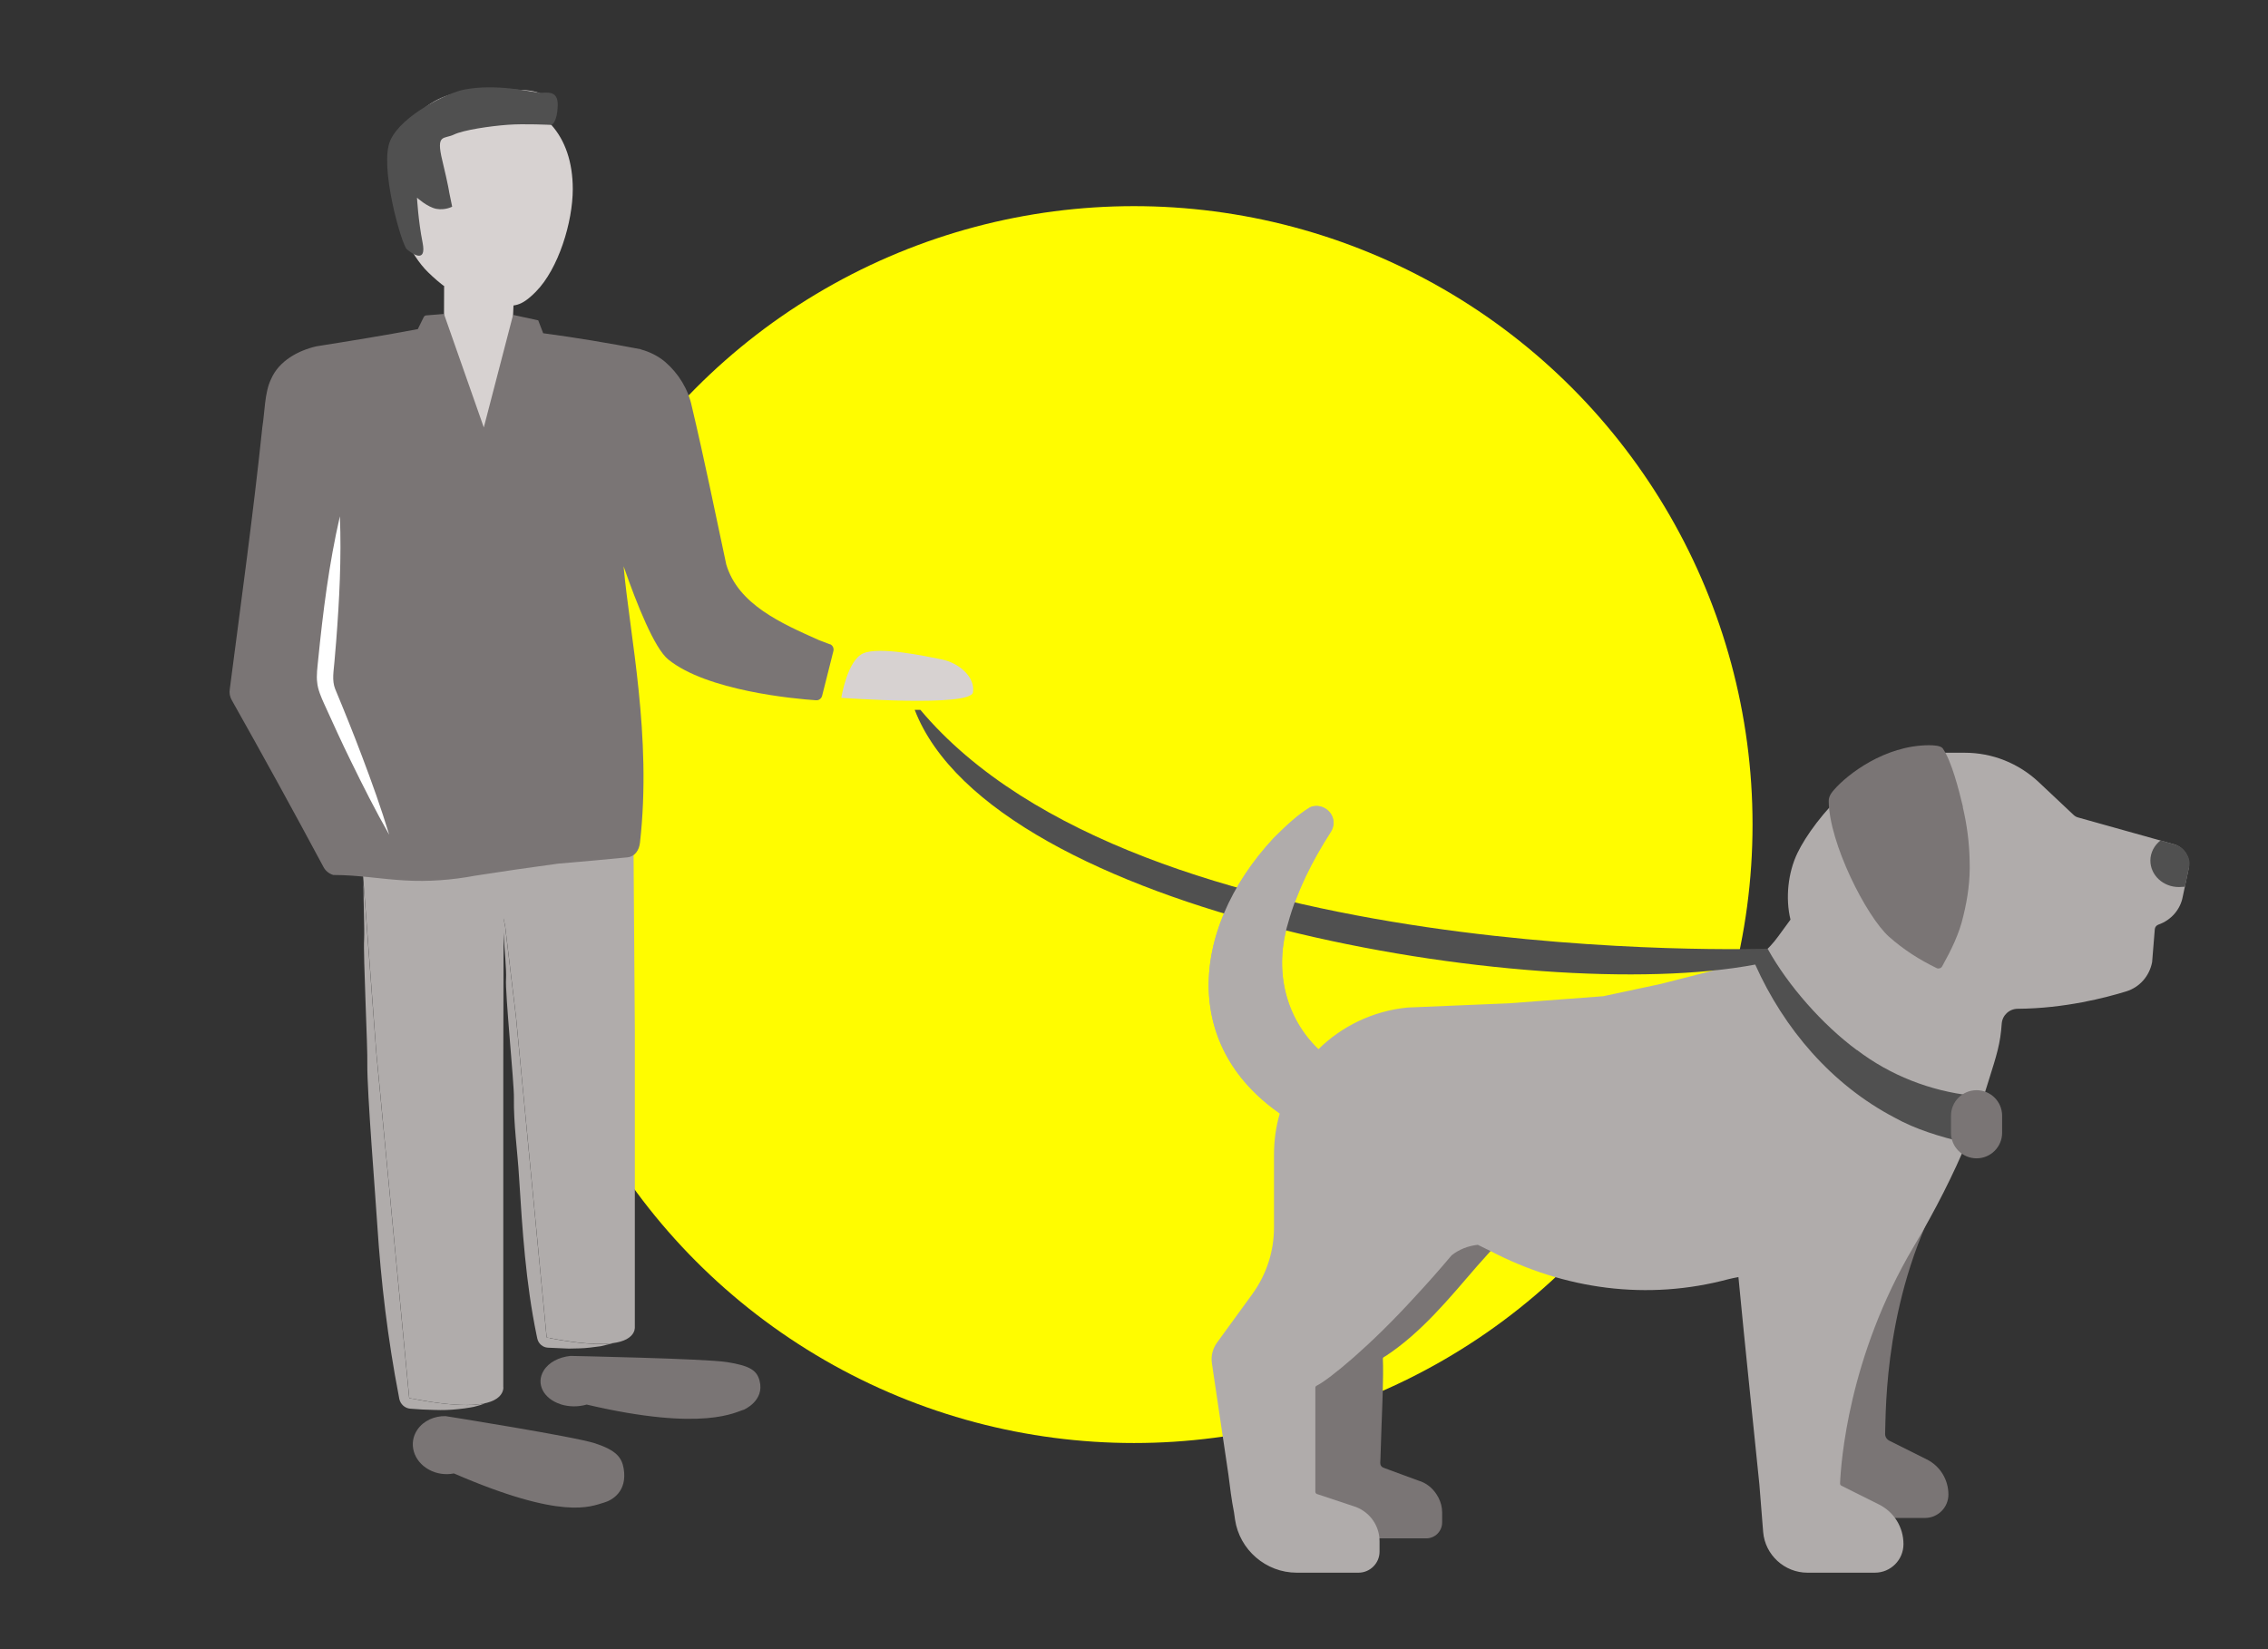
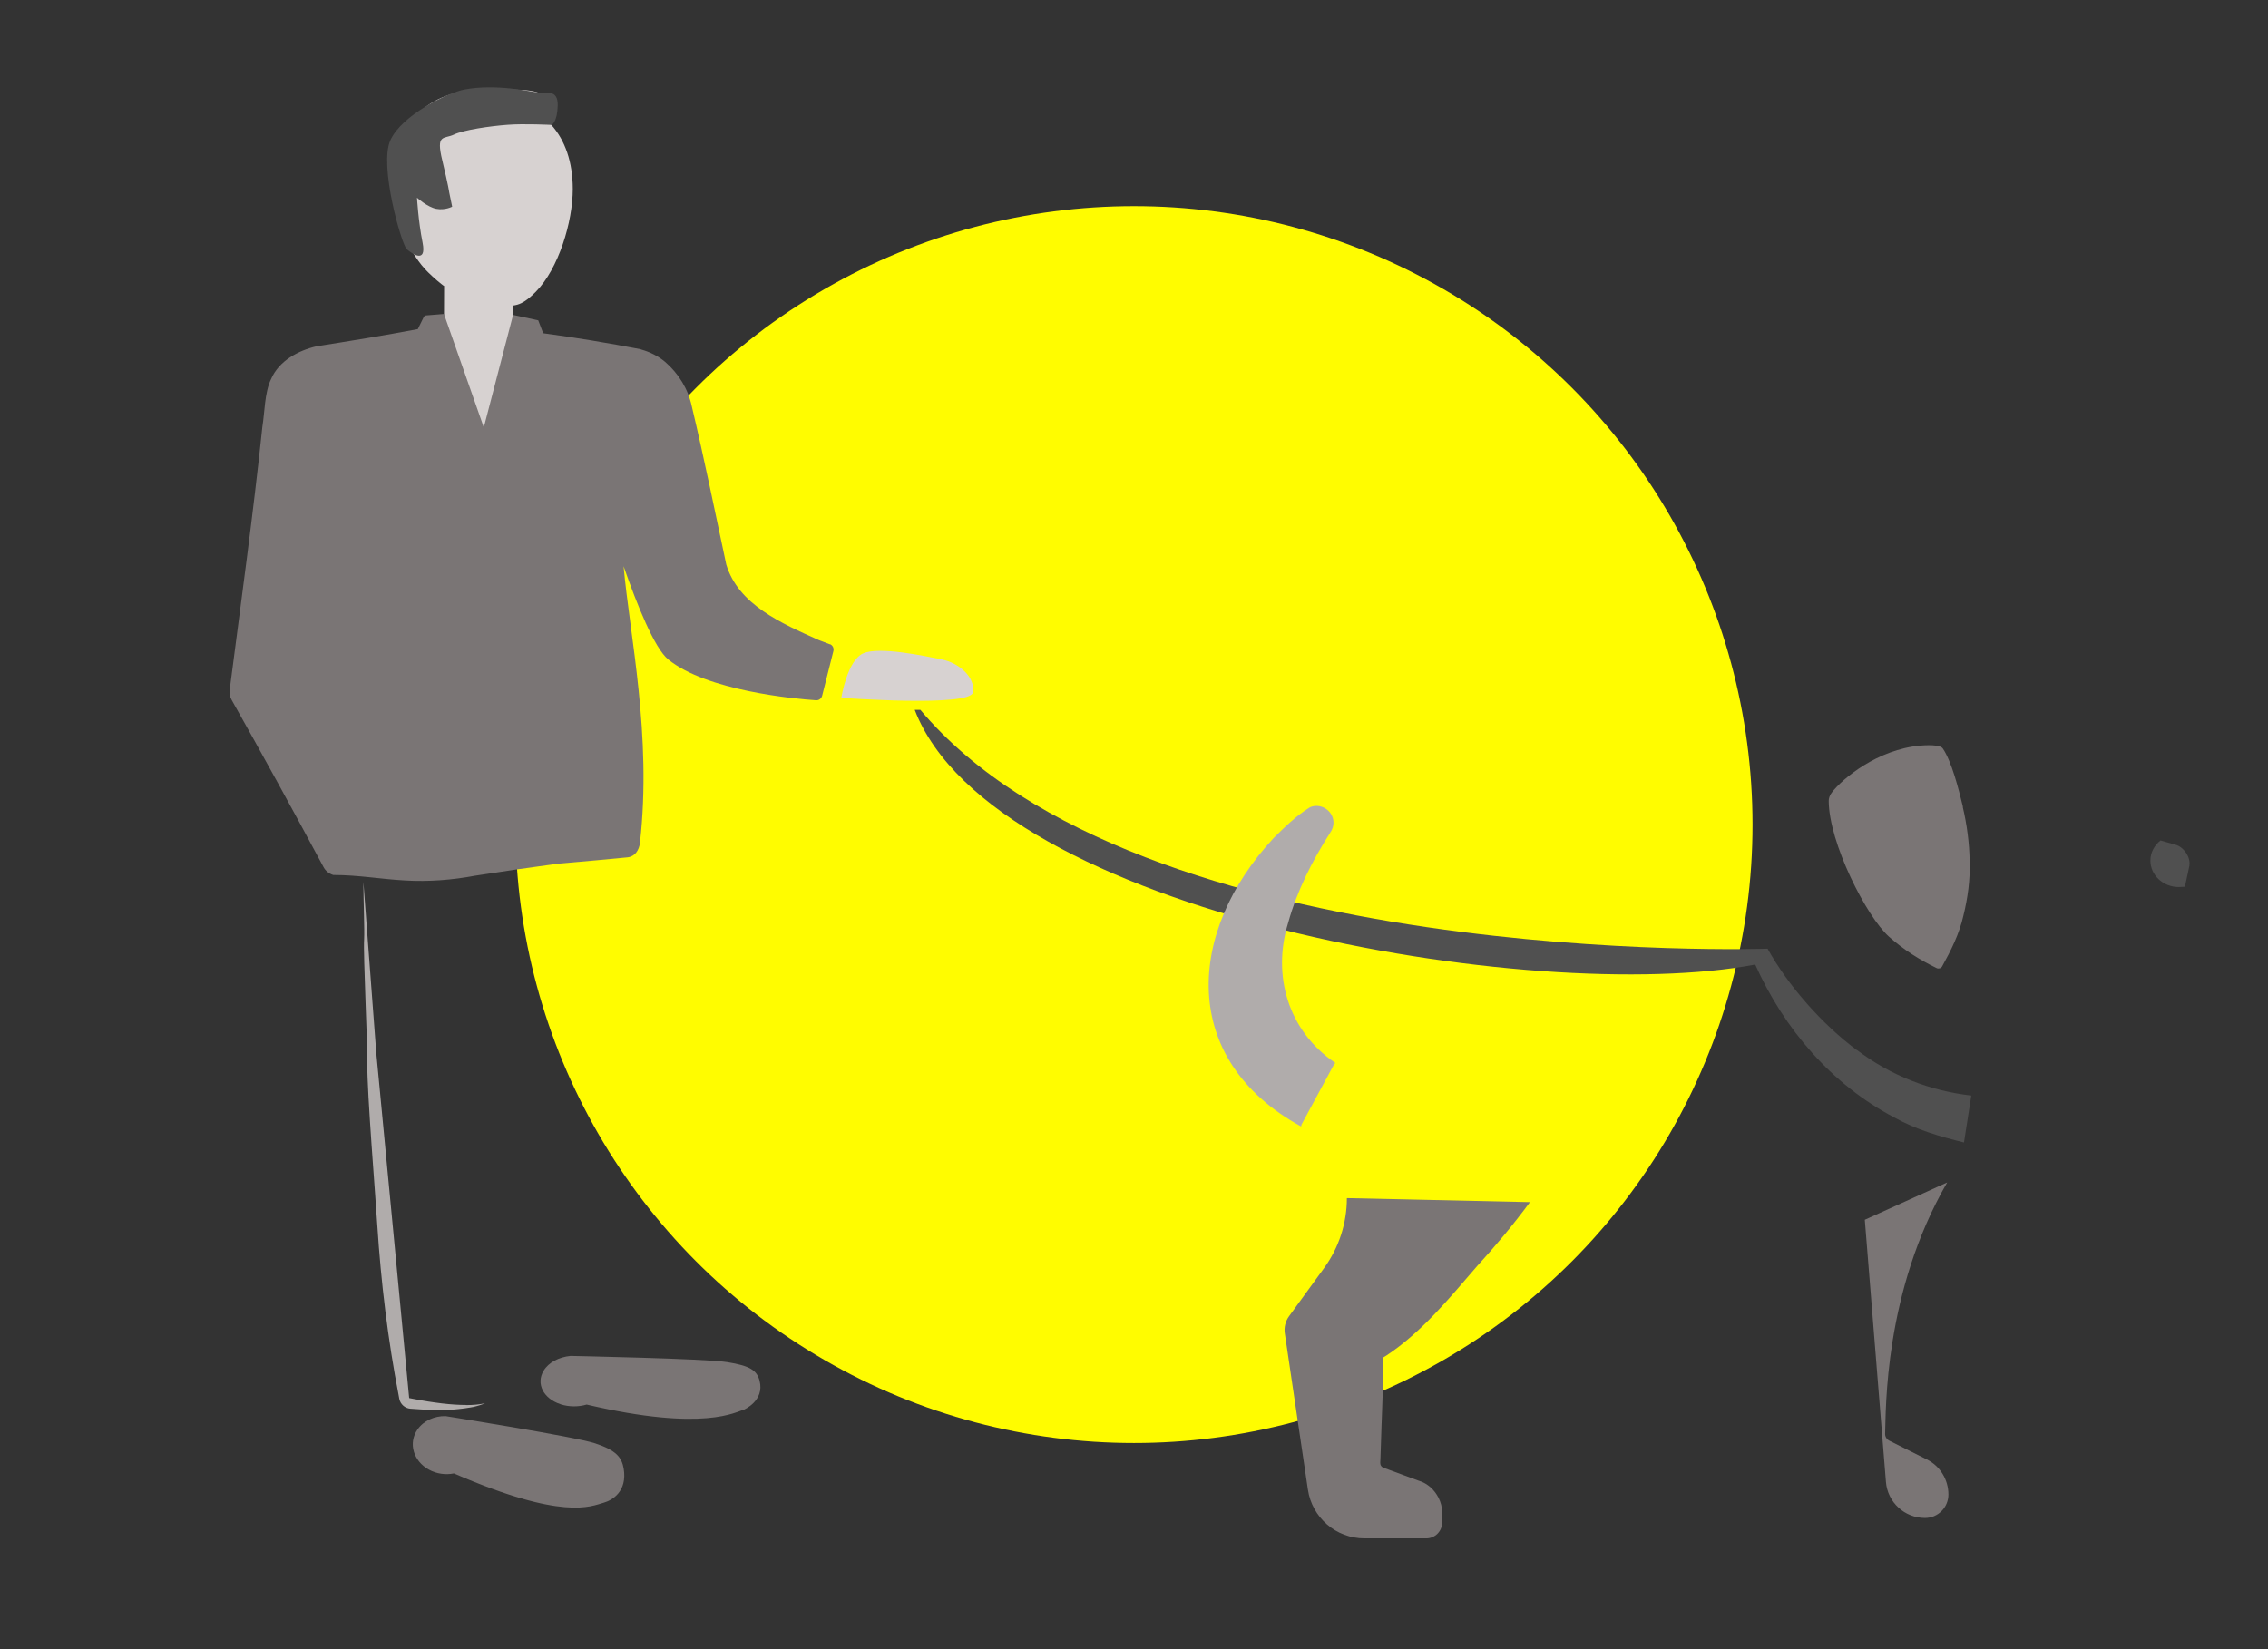
<svg xmlns="http://www.w3.org/2000/svg" viewBox="0 0 220 160">
  <rect x="0" y="0" width="220" height="160" fill="#333333" stroke="none" />
  <defs>
    <style>
      .cls-1 {
        fill: #b0acab;
      }

      .cls-2 {
        fill: #505050;
      }

      .cls-3 {
        fill: #fff;
      }

      .cls-4 {
        fill: #7a7575;
      }

      .cls-5 {
        fill: #fffc00;
      }

      .cls-6 {
        fill: #d7d2d1;
      }
    </style>
  </defs>
  <g id="gelber_Kreis">
    <circle class="cls-5" cx="110" cy="80" r="60" />
  </g>
  <g id="Austellungen_Museen">
    <path class="cls-4" d="M139.42,145.1s-.05-.09-.08-.13c-.4-.62-1.01-1.11-1.74-1.32-.62-.24-2.24-.81-2.85-1.05-.19-.1-.67-.18-.77-.37-.16-.16-.06-.62-.07-.81.02-.64.08-2.37.1-3.03.06-1.66.21-4.93.13-6.54-.03-.18.21-.23.32-.32,3.47-2.3,6.12-5.57,8.81-8.68,1.71-1.87,3.48-3.97,5.14-6.22l-17.76-.39c0,2.43-.77,4.8-2.2,6.77l-3.41,4.69c-.35.48-.5,1.08-.41,1.67l2.24,15.15c.4,2.72,2.74,4.73,5.48,4.73h6c.85,0,1.54-.69,1.54-1.54v-.99c0-.5-.13-.98-.35-1.41-.03-.07-.08-.14-.12-.2Z" />
-     <path class="cls-4" d="M188.88,114.72c-6.16,10.65-5.93,22.12-6.02,24.38-.01.28.15.54.4.67l3.64,1.82c1.29.64,2.1,1.96,2.1,3.41h0c0,1.25-1.02,2.27-2.27,2.27h-6.55c-1.98,0-3.63-1.52-3.79-3.49l-2.05-25.44" />
+     <path class="cls-4" d="M188.88,114.72c-6.16,10.65-5.93,22.12-6.02,24.38-.01.28.15.54.4.67l3.64,1.82c1.29.64,2.1,1.96,2.1,3.41h0c0,1.25-1.02,2.27-2.27,2.27c-1.98,0-3.63-1.52-3.79-3.49l-2.05-25.44" />
    <polygon class="cls-6" points="51.48 45.33 42.39 45.33 43.07 30.47 43.08 27.76 49.87 28.27 49.77 30.55 51.48 45.33" />
    <path class="cls-4" d="M54.36,136.23c-1.65-.54-2.39-1.99-1.63-3.24.49-.82,1.5-1.33,2.61-1.44h0s13.08.26,15.18.6c2.22.35,2.9.8,3.16,1.81.51,1.95-1.53,2.81-1.53,2.81-.71.16-3.77,2.19-15.24-.5-.79.23-1.7.24-2.54-.03Z" />
    <path class="cls-4" d="M40.5,138.69c.59-.86,1.64-1.32,2.72-1.3h0s12.54,1.99,14.5,2.64c2.08.68,2.6,1.39,2.78,2.46.36,2.2-1.09,3.06-1.94,3.3-1.27.36-3.95,1.74-14.53-2.84-.8.16-1.67.05-2.43-.37-1.51-.83-2.01-2.57-1.11-3.88Z" />
    <path class="cls-1" d="M45.21,136.31c-1.36,0-3.1-.2-5.21-.61l-.31-.06-3.19-33.48-1.25-16.6c0,1.88.12,4.54.07,5.58-.1,1.4.36,10.67.31,12.07-.03,2.79.8,12.91.97,15.68.36,5.54,1.02,11.06,2.08,16.54l.05.28c.11.53.55.92,1.07.96.77.06,1.54.11,2.32.12.77.03,1.55.01,2.34-.08.39-.04.79-.09,1.18-.16.2-.03.39-.07.59-.13.19-.06.39-.1.58-.18.08-.03.16-.07.24-.1-.51.12-1.12.18-1.86.18Z" />
-     <path class="cls-1" d="M53.33,129.81l-.31-.06-2.97-31.07-1.05-8.78-.16-.81v1.39c.09,1.64.3,3.63.25,4.48-.11,1.3.79,10.21.76,11.51-.04,2.59.35,5.18.5,7.75.32,5.14.65,10.24,1.7,15.32l.07.33c.11.5.54.86,1.03.88l2.03.09c.69-.02,1.36-.01,2.06-.1.35-.04.68-.08,1.03-.13.35-.08.69-.16,1.03-.25.04-.02.07-.03.11-.04-1.39.18-3.42.02-6.08-.49Z" />
-     <path class="cls-1" d="M61.44,80.62v-.43s-14.19.42-14.19.42l.07.38h-12.4l1.59,21.17,3.19,33.48.31.06c2.11.4,3.84.61,5.21.61,1.59,0,2.67-.28,3.22-.83.45-.46.39-.93.38-.93v-31.04l.03-14.41.16.81,1.05,8.78,2.97,31.07.31.06c4.28.82,6.93.75,7.88-.22.37-.37.37-.76.36-.91v-28.76l-.14-19.31Z" />
    <path class="cls-6" d="M91.33,63.97c-1.7-.34-6.01-1.26-7.58-.59-1.57.67-2.14,4.32-2.14,4.32,0,0,12.52.93,12.77-.53.24-1.46-1.34-2.86-3.05-3.2Z" />
    <path class="cls-6" d="M38.13,18.34c0,2.97,1.73,6.45,3.38,8.06,2.37,2.32,4.51,3.27,6.86,3.27,1.53,0,2.09.16,3.6-1.36,2.21-2.23,3.59-6.78,3.59-9.97,0-2.62-.75-4.74-2.07-6.21-.44-.49-.3-2.6-.86-2.95-1.22-.76-4.4-.4-6.11-.4-4.81,0-8.4,2.95-8.4,9.57Z" />
    <path class="cls-2" d="M53.5,12.12s-2.66-.14-4.29-.01c-1.62.12-4.23.49-5.19.95-.96.46-1.75-.11-1.12,2.49.62,2.59.67,3.09.67,3.09l.29,1.41s-.67.37-1.54.21c-.87-.17-1.87-1.08-1.87-1.08,0,0,.12,2.25.54,4.35.42,2.1-1.03,1.08-1.53.65s-2.72-8.12-1.59-10.58c1.12-2.45,5.58-4.61,7.16-4.91,3.08-.59,6.49.21,7.2.3.71.08,1.91-.38,1.87,1.25-.04,1.62-.59,1.89-.59,1.89Z" />
    <path class="cls-4" d="M80.5,62.51c-.26-.1-.63-.24-1.07-.41-3.63-1.62-7.82-3.45-8.98-7.33-1.08-5.07-2.14-10.27-3.34-15.33-.36-1.7-1.28-3.19-2.59-4.33-.67-.56-1.48-.97-2.32-1.2,0,0,0,0,0,0-.02,0-.04-.02-.06-.03-3.13-.6-6.28-1.13-9.45-1.55l-.48-1.25-2.44-.53-2.84,10.92-3.83-10.91h0s-.04-.1-.04-.1l-1.72.14c-.09,0-.17.06-.22.14,0,0-.08.15-.08.15l-.51,1.04c-3.27.62-6.56,1.15-9.84,1.67-1.73.4-3.63,1.39-4.4,3.19-.63,1.29-.61,3.25-.84,4.63-.85,8.19-2.11,17.32-3.16,25.44-.06.36,0,.74.2,1.08,3.01,5.34,5.97,10.73,8.87,16.14.19.38.53.68.97.81,2.45,0,4.58.4,6.96.53,2.26.14,4.62-.05,6.79-.46,2.69-.42,5.37-.81,8.06-1.17,2.54-.22,4.97-.43,6.72-.61.73-.07,1.14-.7,1.22-1.43,1.17-10.38-.99-20.08-1.59-26.81,1.3,3.73,2.99,7.95,4.33,9.04,3.74,3.04,12.24,3.82,14.34,3.96.28.02.52-.17.59-.44l1.09-4.33c.07-.29-.07-.58-.35-.68Z" />
-     <path class="cls-1" d="M210.87,81.91l-9.29-2.6c-.16-.04-.31-.13-.43-.24l-3.39-3.19c-1.95-1.83-4.5-2.85-7.17-2.85h-3.84c-5.38,0-10.81,6.43-12.39,9.72-.93,1.92-1.18,4.42-.68,6.47l-1.2,1.64c-.82,1.12-2.18,2.63-4.58,2.86l-6.76,1.73-5.61,1.2-9.16.69-9.85.41c-3.39.34-6.38,1.83-8.64,4.05-3.27-3.16-4.29-7.79-2.93-12.24.85-3.08,2.34-6.04,4.08-8.75.21-.3.34-.65.32-1.03-.03-1.13-1.26-1.89-2.28-1.44-1.32.81-2.44,1.91-3.53,2.99-7.92,8.53-9.06,19.97.6,26.7-.37,1.27-.56,2.62-.56,4.01v7.04c0,2.34-.73,4.58-2.11,6.48l-3.41,4.69c-.43.59-.61,1.31-.5,2.03l1.6,10.79c.15,1.22.3,2.45.54,3.65l.1.7c.43,2.94,3,5.16,5.98,5.16h6c1.12,0,2.04-.92,2.04-2.04v-1c0-1.47-.88-2.78-2.28-3.33l-3.79-1.26c-.09-.03-.16-.12-.16-.22v-10.08c0-.05.01-.15.11-.2,1.29-.65,5.27-3.94,9.49-8.57,1.24-1.33,2.45-2.7,3.62-4.09.71-.57,1.61-.92,2.54-1.02.47.23.95.47,1.18.58,7.23,3.78,15.3,4.86,23.15,2.75.2-.05.61-.14.95-.2.27,2.84.77,7.84,1.04,10.43,0,0,.59,5.74.99,9.66l.37,4.64c.18,2.22,2.07,3.95,4.29,3.95h6.55c1.53,0,2.77-1.24,2.77-2.77,0-1.64-.91-3.12-2.38-3.85l-3.64-1.82c-.08-.04-.13-.12-.13-.21.08-1.96.79-12.27,7.14-22.98,2.12-3.57,3.88-7.05,5.25-10.37l1.68-4.65.32-1.02c.82-2.6,1.16-3.67,1.29-5.59.06-.82.73-1.45,1.57-1.45,4.54-.03,8.54-1.08,10.52-1.69,1.28-.4,2.24-1.47,2.5-2.84l.26-3.2c.02-.2.16-.37.36-.44,1.21-.42,2.12-1.45,2.35-2.7l.58-2.75c.2-1.04-.45-2.07-1.46-2.35Z" />
    <path class="cls-4" d="M190.41,78.28c-.42-1.74-1.1-4.41-1.95-5.66-.19-.29-.92-.32-1.36-.32-4.28.02-7.9,2.83-9.19,4.32-.13.15-.52.56-.52,1.08.02,4.07,3.66,11.23,5.85,13.18,1.39,1.24,2.94,2.23,4.63,3.05h0c.19.08.42.01.52-.17.86-1.55,1.67-3.16,2.06-4.91.43-1.73.67-3.51.61-5.29-.03-1.78-.26-3.55-.67-5.28Z" />
    <path class="cls-2" d="M212.38,83.97l-.44,2.06c-.11.01-.48.03-.59.03-1.52,0-2.76-1.15-2.76-2.57,0-.78.39-1.48.98-1.95l1.48.42c.77.21,1.47,1.22,1.32,2.01Z" />
-     <path class="cls-3" d="M32.97,50.09c.16,4.06-.05,8.09-.36,12.12,0,0-.17,2.01-.17,2.01-.07.88-.26,1.78.07,2.62.88,2.11,1.8,4.39,2.6,6.52.95,2.51,1.86,5.04,2.64,7.62-1.34-2.35-2.55-4.75-3.73-7.17-.86-1.74-1.75-3.71-2.56-5.49-.28-.61-.64-1.44-.69-2.1-.1-.66.03-1.53.09-2.19.47-4.68,1.05-9.34,2.11-13.94h0Z" />
    <path class="cls-2" d="M180.12,101.88c-3.31-2.45-6.67-6.24-8.66-9.84,0,0-60.92,2.13-82.18-23.17,0,0-.55,0-.55,0,7.61,19.77,60.08,28.77,81.53,24.71,2.79,6.23,7.41,11.65,13.52,14.85,2.08,1.16,4.4,1.84,6.73,2.41,0,0,.71-4.55.71-4.55-4-.46-7.85-1.95-11.09-4.42Z" />
    <path class="cls-1" d="M126.22,109.16l3.22-5.96c.06.03.11-.06.06-.1-4.54-3.08-6.12-8.44-4.55-13.56.85-3.08,2.34-6.04,4.08-8.75.21-.3.34-.65.32-1.03-.03-1.13-1.26-1.89-2.28-1.44-1.32.81-2.44,1.91-3.53,2.99-8.44,9.08-9.18,21.47,2.62,27.95.06.04.13-.07.07-.1,0,0,0,0,0,0Z" />
-     <path class="cls-4" d="M191.73,112.38h0c1.37,0,2.48-1.11,2.48-2.48v-1.65c0-1.37-1.11-2.48-2.48-2.48h0c-1.37,0-2.48,1.11-2.48,2.48v1.65c0,1.37,1.11,2.48,2.48,2.48Z" />
  </g>
</svg>